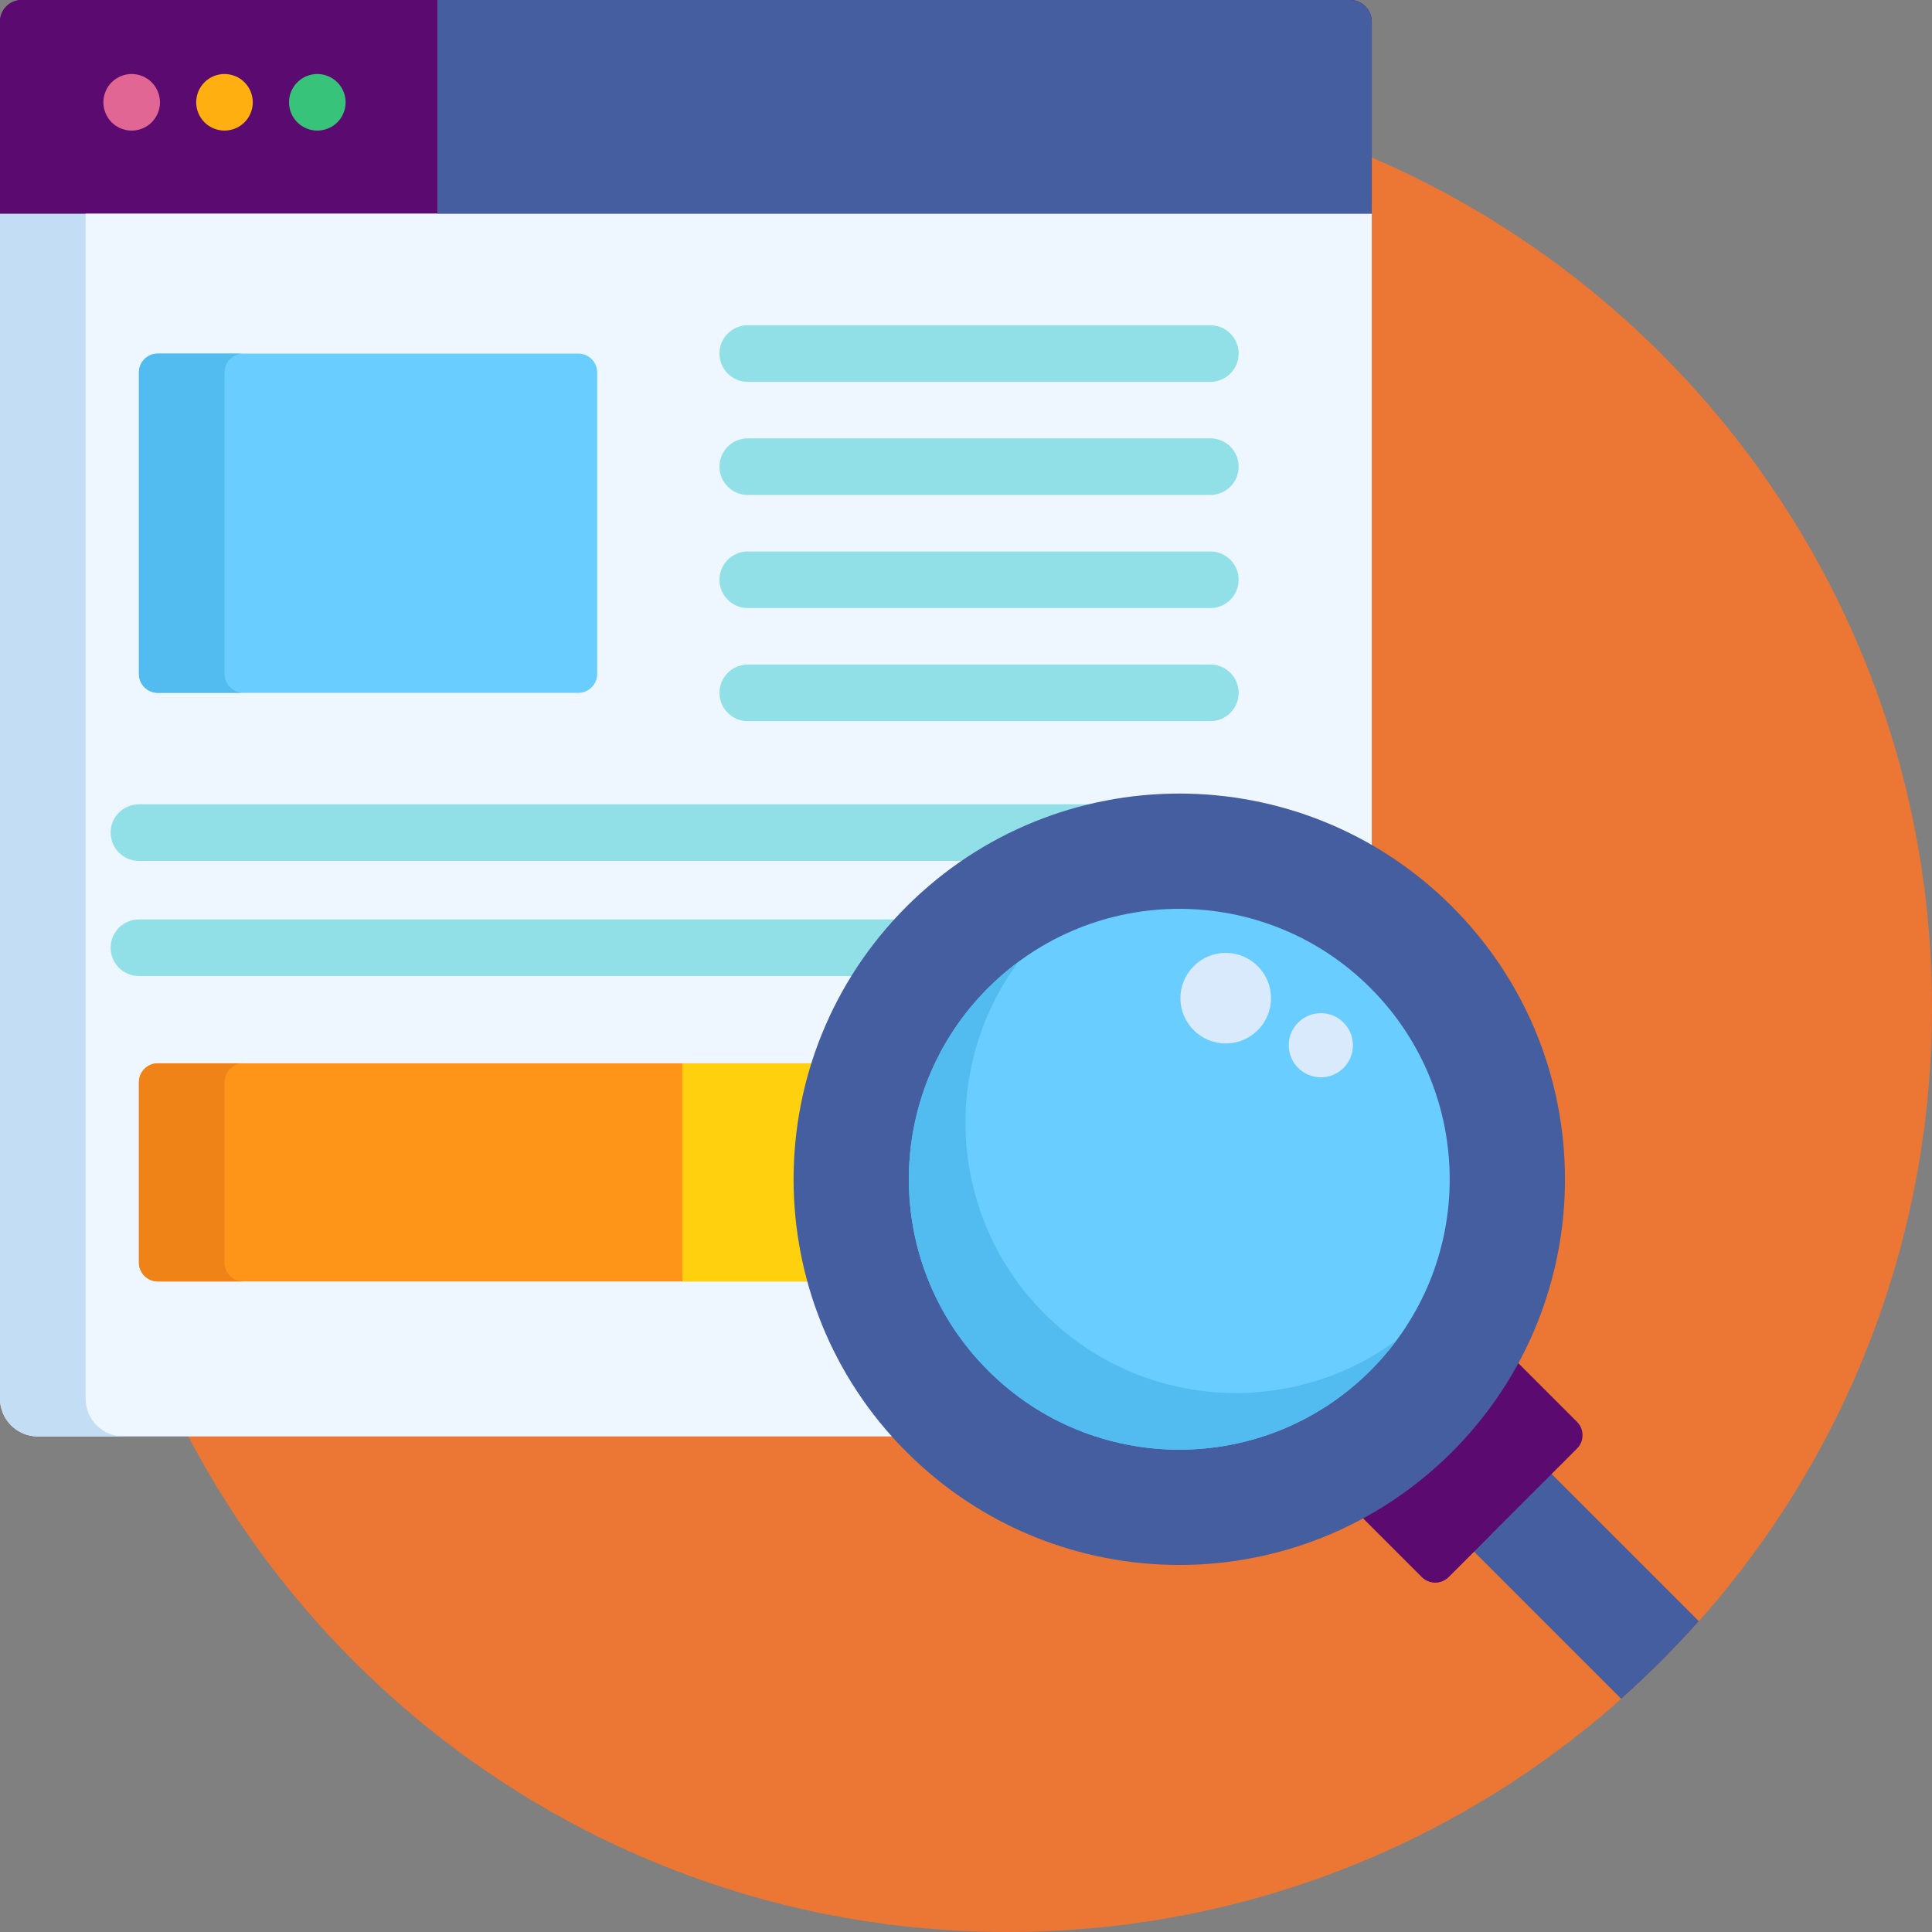
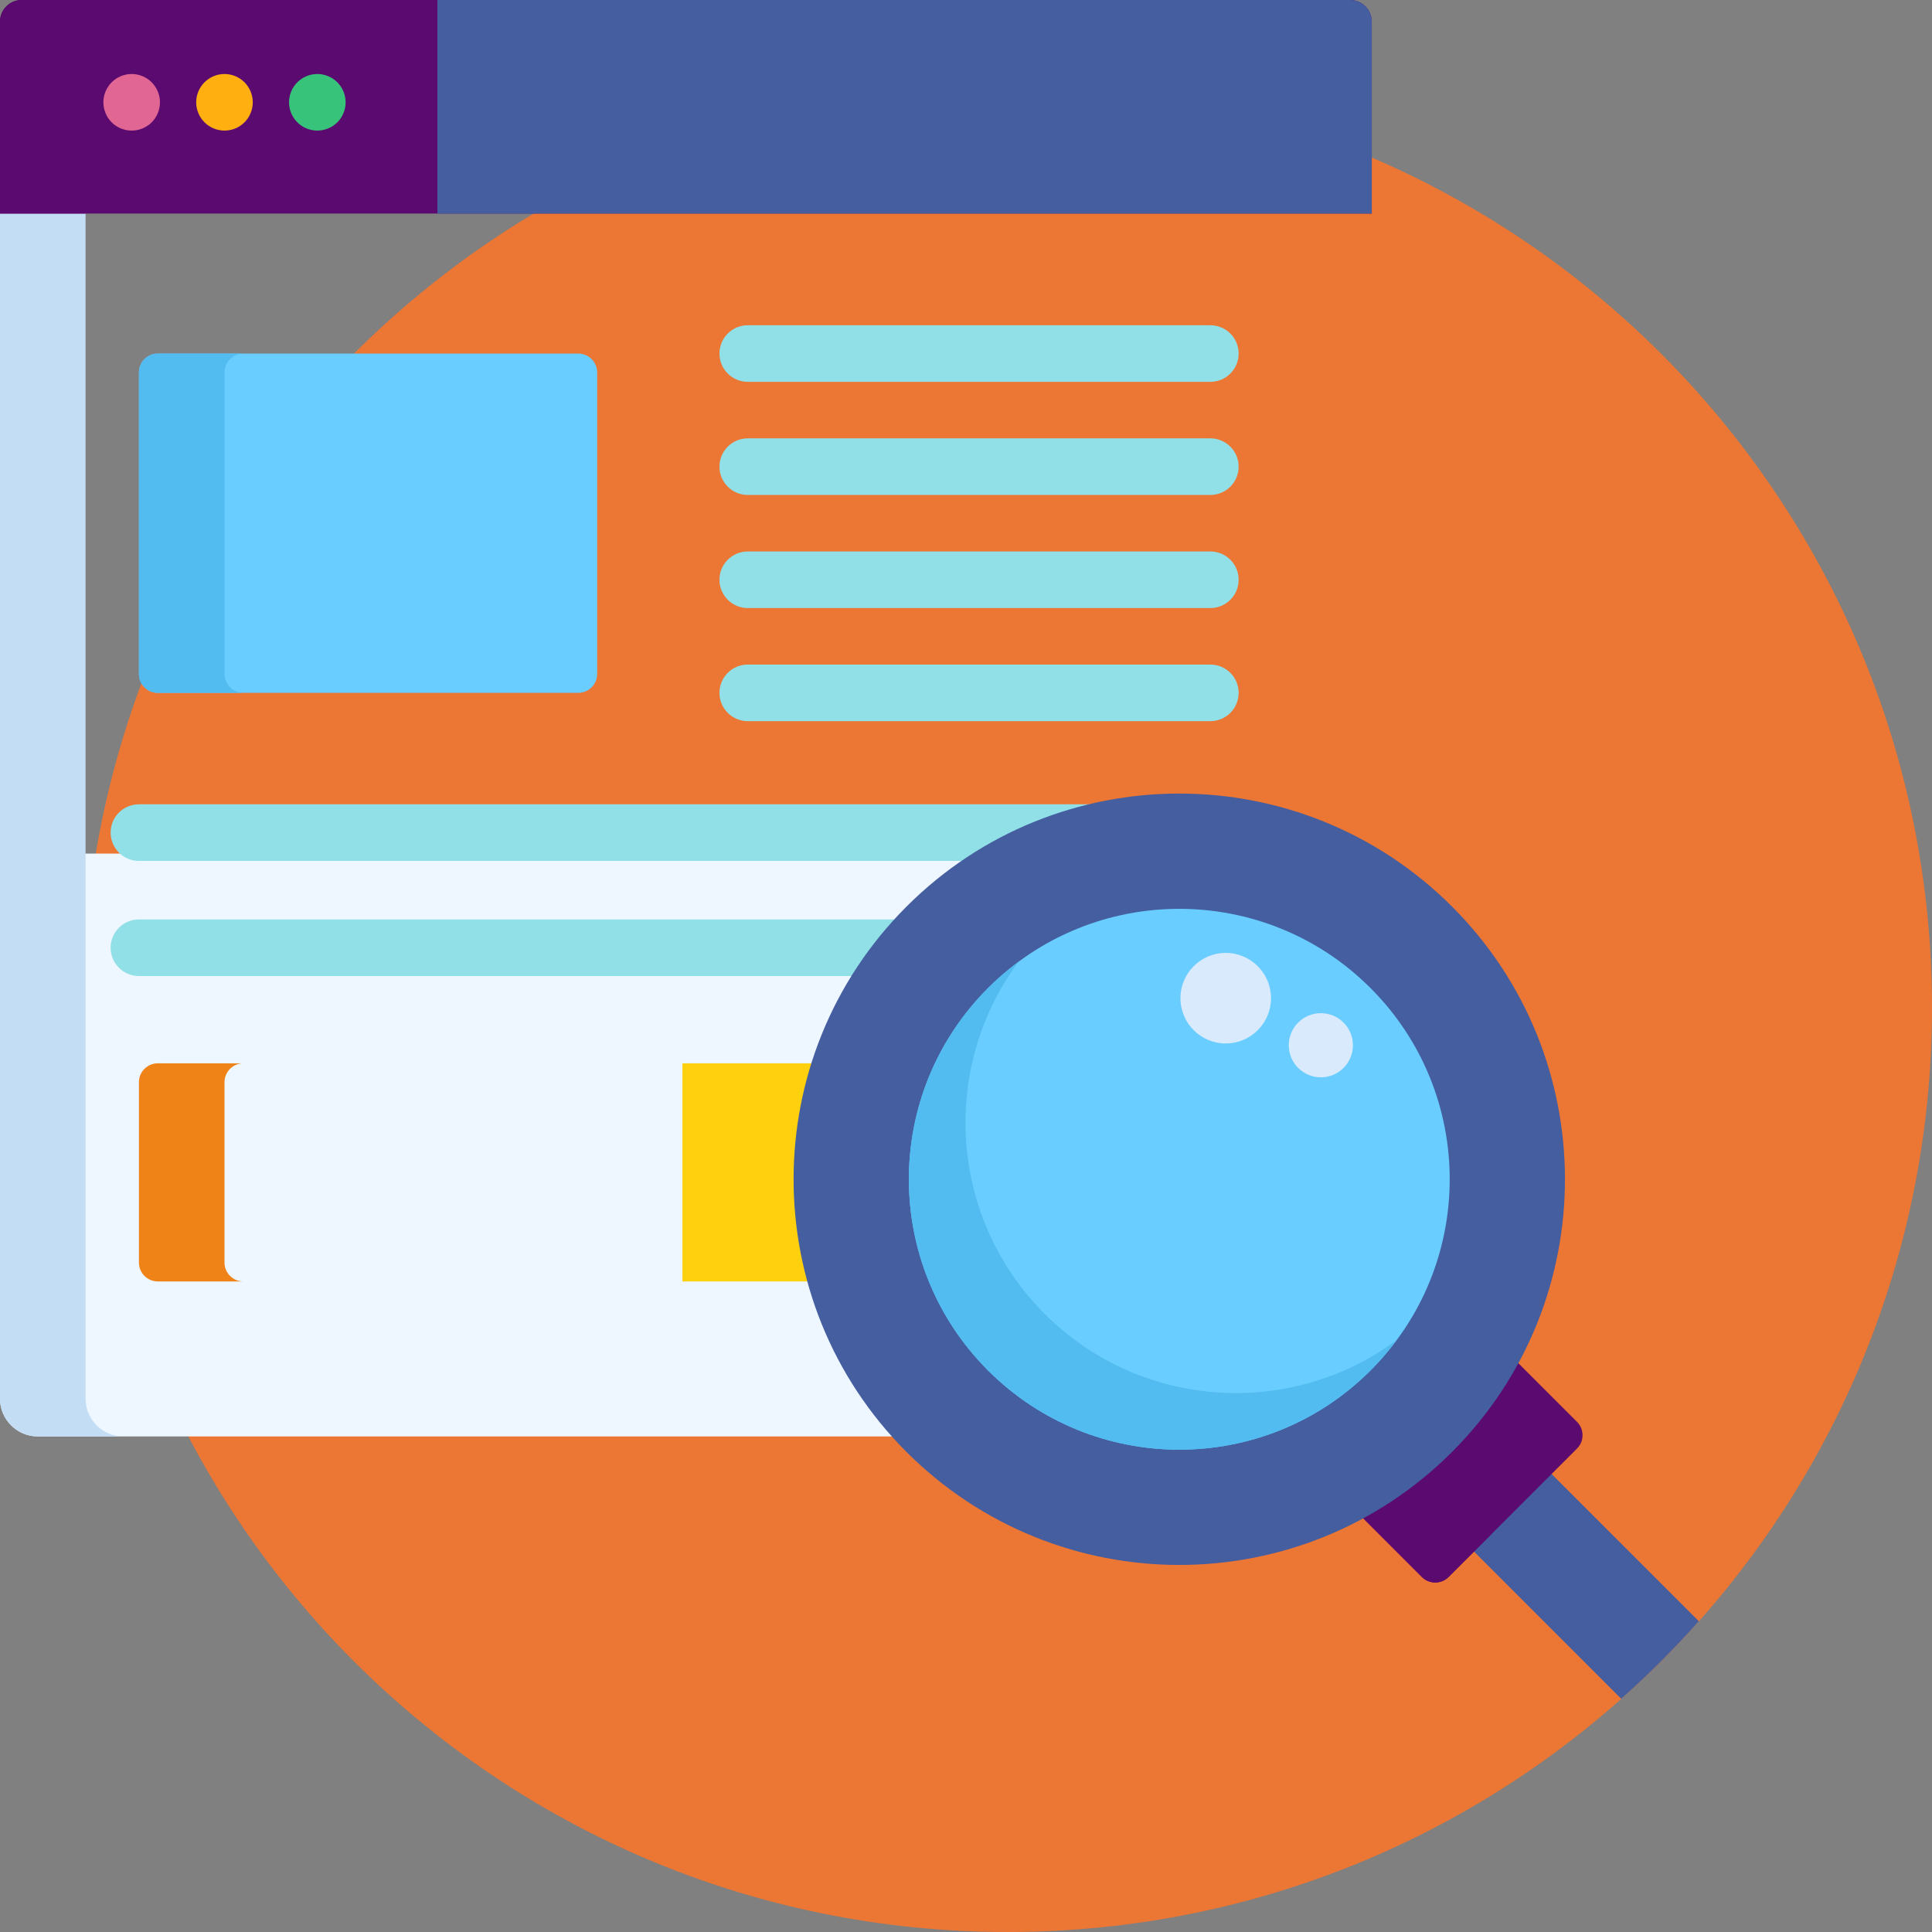
<svg xmlns="http://www.w3.org/2000/svg" width="317" height="317" viewBox="0 0 317 317" fill="none">
  <rect x="0" y="0" width="317" height="317" fill="#808080" stroke="none" />
  <path d="M165.311 317C249.086 317 317 249.086 317 165.311C317 81.535 249.086 13.621 165.311 13.621C81.535 13.621 13.621 81.535 13.621 165.311C13.621 249.086 81.535 317 165.311 317Z" fill="#EC7633" />
-   <path d="M149.621 149.619C161.341 137.9 176.923 131.446 193.495 131.446C204.786 131.446 215.614 134.444 225.077 140.059V33.287H0V229.499C0 232.904 2.786 235.69 6.191 235.69H148.015C125.447 211.391 125.98 173.262 149.621 149.619Z" fill="#EEF6FF" />
+   <path d="M149.621 149.619C161.341 137.9 176.923 131.446 193.495 131.446C204.786 131.446 215.614 134.444 225.077 140.059H0V229.499C0 232.904 2.786 235.69 6.191 235.69H148.015C125.447 211.391 125.98 173.262 149.621 149.619Z" fill="#EEF6FF" />
  <path d="M14.042 229.499V33.287H0V229.499C0 232.904 2.786 235.69 6.191 235.69H20.233C16.828 235.69 14.042 232.904 14.042 229.499Z" fill="#C3DDF4" />
  <path d="M221.538 0H3.539C1.592 0 0 1.592 0 3.539V35.042H225.077V3.539C225.077 1.592 223.484 0 221.538 0Z" fill="#5B0A70" />
  <path d="M17.581 0H3.539C1.592 0 0 1.592 0 3.539V35.042H14.042V3.539C14.042 1.592 15.634 0 17.581 0Z" fill="#5B0A70" />
  <path d="M97.985 110.588C97.985 112.29 96.591 113.684 94.889 113.684H25.89C24.187 113.684 22.794 112.29 22.794 110.588V61.107C22.794 59.404 24.187 58.011 25.89 58.011H94.888C96.591 58.011 97.984 59.404 97.984 61.107V110.588H97.985Z" fill="#69CDFF" />
  <path d="M36.836 110.588V61.107C36.836 59.404 38.23 58.011 39.932 58.011H25.89C24.187 58.011 22.794 59.404 22.794 61.107V110.588C22.794 112.29 24.187 113.684 25.89 113.684H39.932C38.23 113.684 36.836 112.29 36.836 110.588Z" fill="#52BBEF" />
-   <path d="M134.446 174.466H25.89C24.187 174.466 22.794 175.859 22.794 177.562V207.163C22.794 208.865 24.187 210.258 25.89 210.258H133.773C130.507 198.551 130.729 186.067 134.446 174.466Z" fill="#FF9518" />
  <path d="M36.836 207.163V177.562C36.836 175.859 38.23 174.466 39.932 174.466H25.89C24.187 174.466 22.794 175.859 22.794 177.562V207.163C22.794 208.865 24.187 210.258 25.89 210.258H39.932C38.23 210.258 36.836 208.865 36.836 207.163Z" fill="#EF8318" />
  <path d="M134.446 174.466H111.972V210.258H133.773C130.507 198.551 130.729 186.067 134.446 174.466Z" fill="#FFD00D" />
  <path d="M198.592 62.655H122.692C120.128 62.655 118.048 60.575 118.048 58.011C118.048 55.447 120.128 53.367 122.692 53.367H198.592C201.157 53.367 203.235 55.447 203.235 58.011C203.235 60.575 201.157 62.655 198.592 62.655Z" fill="#91E0E8" />
  <path d="M198.592 81.212H122.692C120.128 81.212 118.048 79.133 118.048 76.569C118.048 74.004 120.128 71.925 122.692 71.925H198.592C201.157 71.925 203.235 74.004 203.235 76.569C203.235 79.133 201.157 81.212 198.592 81.212Z" fill="#91E0E8" />
  <path d="M198.592 99.77H122.692C120.128 99.77 118.048 97.691 118.048 95.126C118.048 92.561 120.128 90.482 122.692 90.482H198.592C201.157 90.482 203.235 92.561 203.235 95.126C203.235 97.691 201.157 99.77 198.592 99.77Z" fill="#91E0E8" />
  <path d="M198.592 118.327H122.692C120.128 118.327 118.048 116.248 118.048 113.684C118.048 111.119 120.128 109.04 122.692 109.04H198.592C201.157 109.04 203.235 111.119 203.235 113.684C203.235 116.248 201.157 118.327 198.592 118.327Z" fill="#91E0E8" />
  <path d="M185.407 131.969H22.794C20.229 131.969 18.151 134.048 18.151 136.612C18.151 139.177 20.229 141.256 22.794 141.256H159.98C167.649 136.314 176.295 133.147 185.407 131.969Z" fill="#91E0E8" />
  <path d="M148.415 150.861H22.794C20.229 150.861 18.151 152.94 18.151 155.505C18.151 158.069 20.229 160.148 22.794 160.148H141.167C143.248 156.882 145.663 153.769 148.415 150.861Z" fill="#91E0E8" />
  <path d="M21.605 21.428C20.38 21.428 19.184 20.933 18.317 20.072C17.456 19.205 16.961 18.01 16.961 16.785C16.961 15.565 17.457 14.37 18.317 13.504C19.183 12.637 20.379 12.141 21.605 12.141C22.825 12.141 24.026 12.636 24.886 13.504C25.753 14.37 26.248 15.565 26.248 16.785C26.248 18.01 25.753 19.206 24.886 20.072C24.026 20.933 22.825 21.428 21.605 21.428Z" fill="#E26693" />
  <path d="M36.833 21.428C35.612 21.428 34.412 20.933 33.551 20.066C32.684 19.205 32.189 18.01 32.189 16.785C32.189 15.565 32.684 14.37 33.551 13.504C34.417 12.637 35.612 12.141 36.833 12.141C38.058 12.141 39.253 12.636 40.12 13.504C40.981 14.37 41.476 15.565 41.476 16.785C41.476 18.005 40.98 19.206 40.12 20.066C39.253 20.933 38.059 21.428 36.833 21.428Z" fill="#FFAF10" />
  <path d="M52.067 21.428C50.841 21.428 49.646 20.933 48.785 20.072C47.918 19.205 47.423 18.01 47.423 16.785C47.423 15.565 47.918 14.37 48.785 13.504C49.646 12.637 50.841 12.141 52.067 12.141C53.286 12.141 54.487 12.636 55.348 13.504C56.215 14.37 56.71 15.565 56.71 16.785C56.71 18.01 56.215 19.206 55.348 20.072C54.481 20.933 53.286 21.428 52.067 21.428Z" fill="#37C47A" />
  <path d="M253.704 240.974L240.978 253.701L266.014 278.737C270.503 274.749 274.752 270.499 278.741 266.01L253.704 240.974Z" fill="#445EA0" />
  <path d="M258.756 233.299L248.209 222.753C245.404 228.007 241.792 232.941 237.367 237.365C232.992 241.74 228.078 245.38 222.776 248.225L233.303 258.752C234.507 259.956 236.477 259.956 237.681 258.752L258.756 237.677C259.96 236.473 259.96 234.503 258.756 233.299Z" fill="#5B0A70" />
  <path d="M240.526 251.528L231.524 242.526C228.756 244.681 225.83 246.585 222.775 248.225L233.303 258.751C234.506 259.955 236.476 259.955 237.681 258.751L244.904 251.528C243.7 252.733 241.73 252.733 240.526 251.528Z" fill="#5B0A70" />
  <path d="M238.243 148.743C262.956 173.457 262.956 213.526 238.242 238.24C213.53 262.952 173.461 262.953 148.745 238.24C124.032 213.526 124.033 173.457 148.745 148.744C173.461 124.029 213.53 124.029 238.243 148.743Z" fill="#445EA0" />
  <path d="M224.87 224.866C207.543 242.194 179.448 242.194 162.119 224.865C144.792 207.539 144.791 179.444 162.119 162.116C179.446 144.789 207.542 144.789 224.869 162.116C242.198 179.444 242.198 207.538 224.87 224.866Z" fill="#69CDFF" />
  <path d="M224.87 224.866C226.448 223.288 227.878 221.619 229.169 219.879C211.799 232.76 187.157 231.329 171.406 215.578C155.656 199.829 154.226 175.187 167.107 157.817C165.366 159.108 163.697 160.538 162.119 162.116C144.791 179.444 144.792 207.538 162.119 224.865C179.448 242.194 207.543 242.194 224.87 224.866Z" fill="#52BBEF" />
  <path d="M221.538 0H71.766V35.042H225.077V3.539C225.077 1.592 223.484 0 221.538 0Z" fill="#445EA0" />
  <path d="M201.115 171.211C205.219 171.211 208.545 167.885 208.545 163.781C208.545 159.678 205.219 156.352 201.115 156.352C197.012 156.352 193.686 159.678 193.686 163.781C193.686 167.885 197.012 171.211 201.115 171.211Z" fill="#D9EAFC" />
  <path d="M216.724 176.765C219.631 176.765 221.987 174.408 221.987 171.502C221.987 168.595 219.631 166.239 216.724 166.239C213.817 166.239 211.461 168.595 211.461 171.502C211.461 174.408 213.817 176.765 216.724 176.765Z" fill="#D9EAFC" />
</svg>